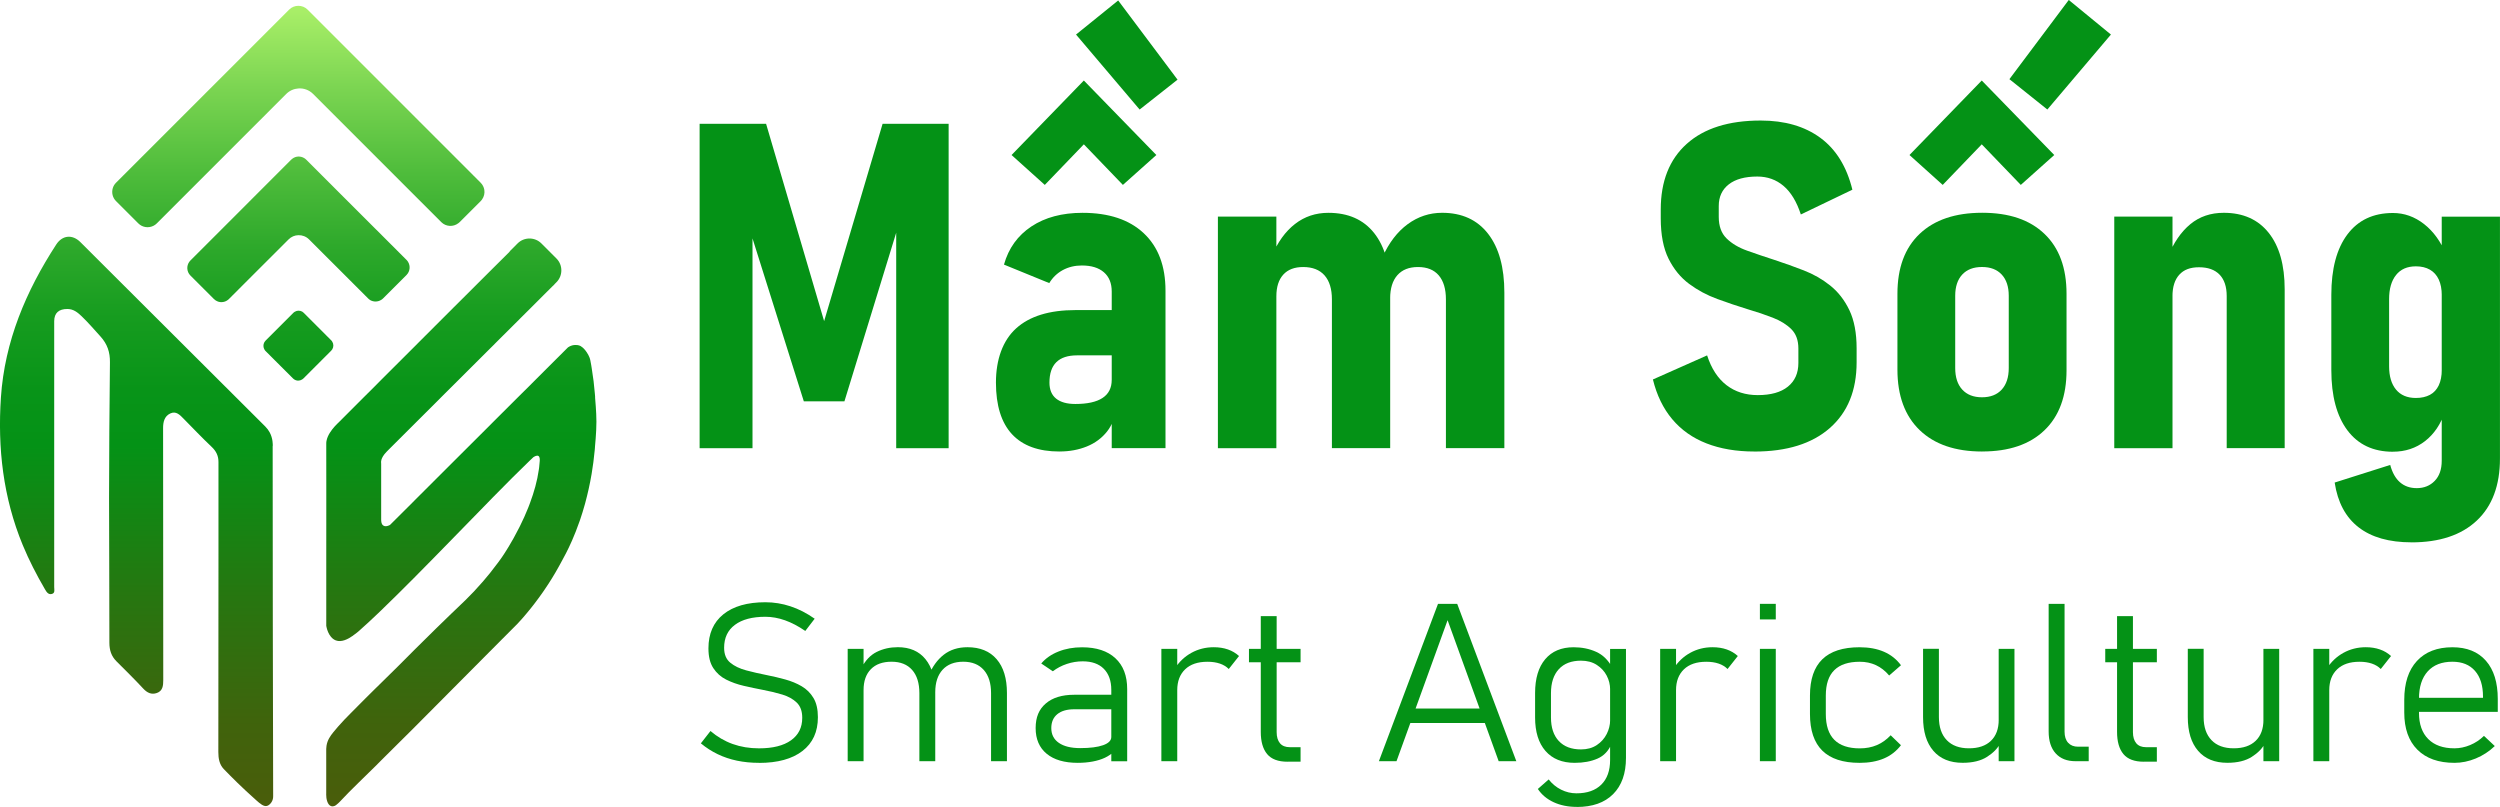
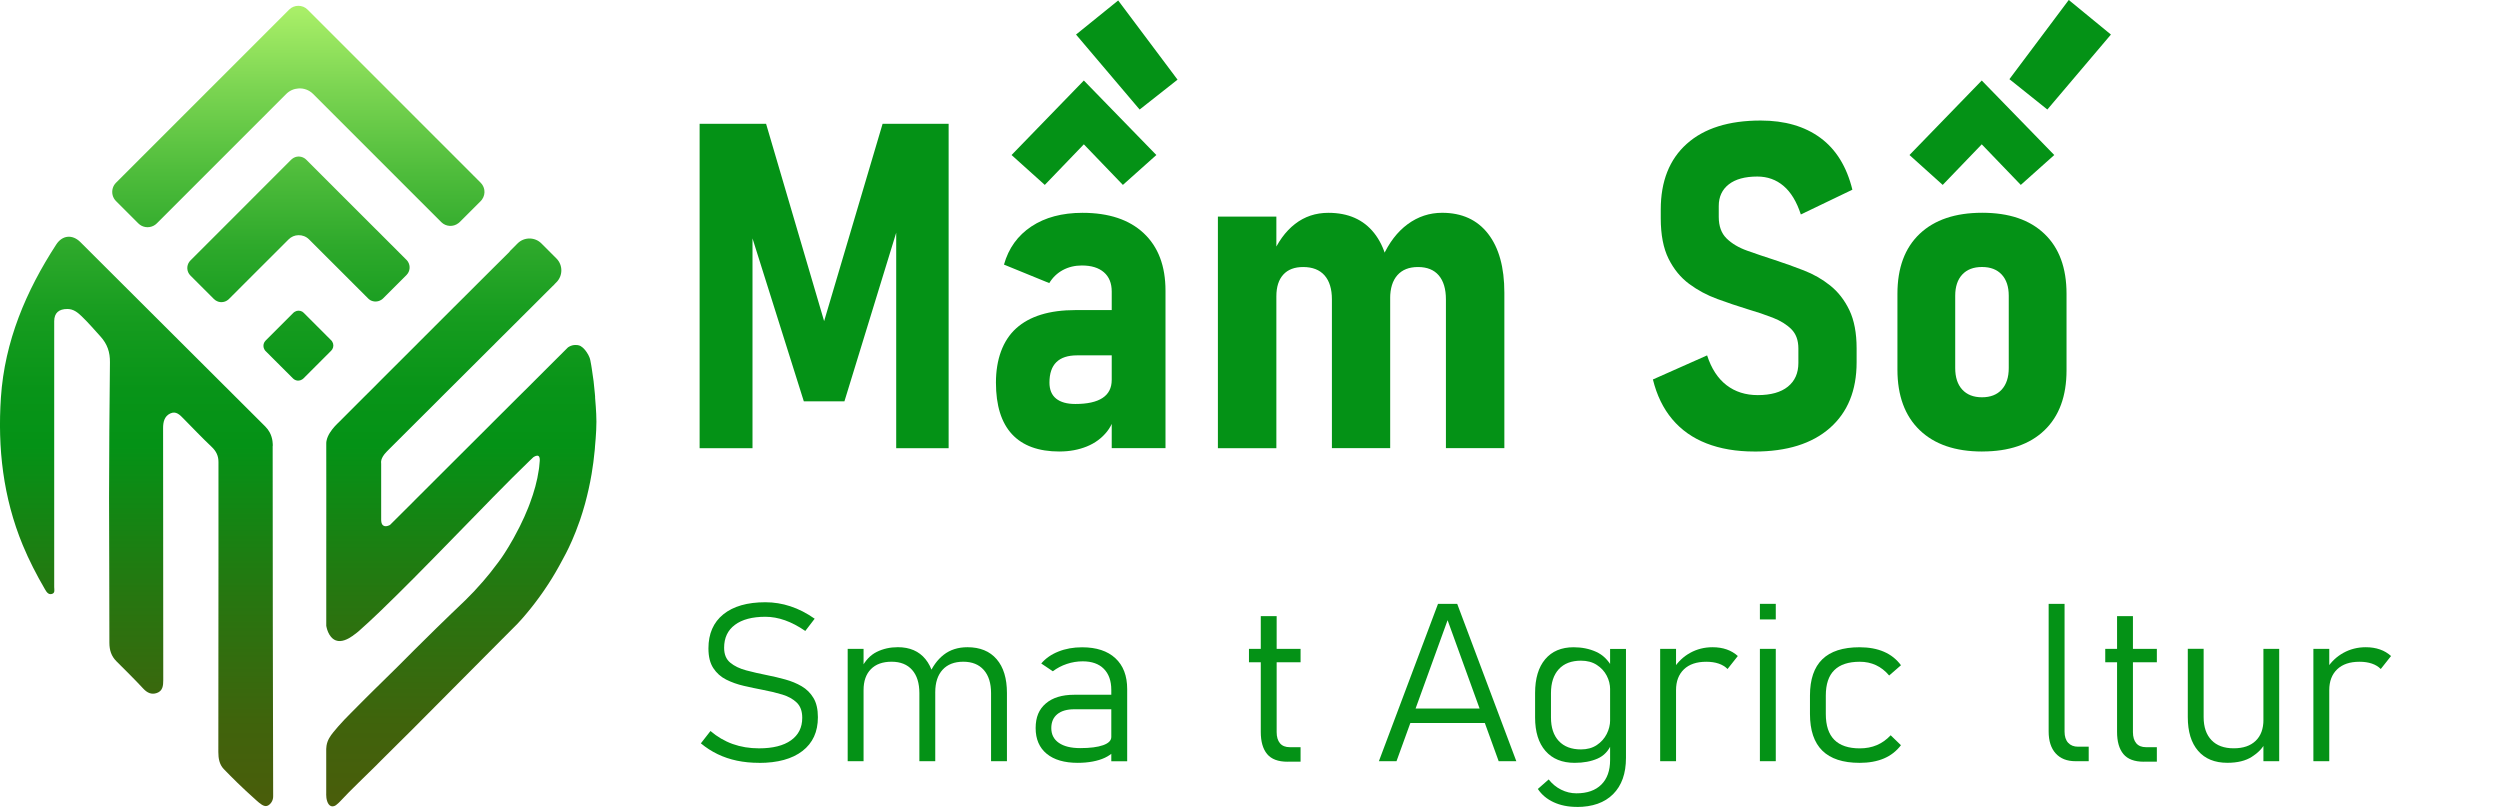
<svg xmlns="http://www.w3.org/2000/svg" id="Layer_1" data-name="Layer 1" viewBox="0 0 761.99 245.93">
  <defs>
    <style>
      .cls-1 {
        fill: url(#linear-gradient);
      }

      .cls-2 {
        fill: #049216;
      }
    </style>
    <linearGradient id="linear-gradient" x1="90.91" y1="1.77" x2="90.91" y2="245.72" gradientUnits="userSpaceOnUse">
      <stop offset="0" stop-color="#b0f36c" />
      <stop offset="0" stop-color="#abf069" />
      <stop offset=".11" stop-color="#78d350" />
      <stop offset=".21" stop-color="#4ebc3b" />
      <stop offset=".3" stop-color="#2ea92b" />
      <stop offset=".39" stop-color="#169c1f" />
      <stop offset=".48" stop-color="#089418" />
      <stop offset=".55" stop-color="#049216" />
      <stop offset=".74" stop-color="#277610" />
      <stop offset=".9" stop-color="#40630c" />
      <stop offset="1" stop-color="#4a5d0b" />
    </linearGradient>
  </defs>
  <g>
    <path class="cls-2" d="m231.34,232.51c-2.38,0-4.61-.22-6.71-.66-2.1-.44-4.06-1.1-5.88-1.98-1.83-.88-3.54-1.98-5.13-3.3l2.93-3.76c2.06,1.76,4.32,3.08,6.77,3.96s5.13,1.32,8.02,1.32c4.21,0,7.46-.81,9.75-2.44,2.29-1.63,3.43-3.91,3.43-6.86v-.03c0-2-.56-3.54-1.68-4.62-1.12-1.08-2.58-1.89-4.39-2.44-1.81-.55-3.76-1.02-5.87-1.42-1.95-.37-3.91-.79-5.87-1.24-1.96-.45-3.75-1.09-5.38-1.91-1.63-.82-2.93-1.99-3.92-3.5-.99-1.51-1.48-3.5-1.48-5.99v-.03c0-4.46,1.51-7.92,4.54-10.37,3.03-2.45,7.3-3.68,12.81-3.68,2.6,0,5.15.41,7.65,1.24,2.5.82,4.96,2.08,7.38,3.78l-2.86,3.73c-2.11-1.45-4.17-2.53-6.19-3.25-2.02-.71-4.01-1.07-5.98-1.07-3.99,0-7.08.82-9.28,2.46-2.2,1.64-3.29,3.96-3.29,6.98v.03c0,1.98.62,3.49,1.87,4.52,1.24,1.03,2.86,1.81,4.84,2.34,1.98.53,4.08,1.01,6.3,1.45,1.88.37,3.75.81,5.6,1.32,1.85.51,3.53,1.2,5.03,2.08,1.5.88,2.7,2.07,3.6,3.58.9,1.51,1.34,3.45,1.34,5.82v.07c0,4.42-1.57,7.84-4.71,10.26-3.14,2.42-7.55,3.63-13.25,3.63Z" />
    <path class="cls-2" d="m258.37,232.01v-34.24h4.84v34.24h-4.84Zm21.85,0v-20.75c0-3.03-.73-5.39-2.2-7.06-1.47-1.67-3.56-2.51-6.27-2.51s-4.81.75-6.3,2.26c-1.49,1.51-2.24,3.63-2.24,6.38l-.71-6.6c1.21-2.4,2.78-4.07,4.72-5.03,1.94-.96,4.08-1.44,6.44-1.44,3.63,0,6.44,1.22,8.42,3.65,1.98,2.43,2.98,5.87,2.98,10.31v20.78h-4.84Zm21.85,0v-20.75c0-3.03-.74-5.39-2.22-7.06-1.48-1.67-3.56-2.51-6.25-2.51s-4.81.81-6.3,2.44c-1.49,1.63-2.24,3.91-2.24,6.86l-2.05-4.95c1.12-2.79,2.67-4.95,4.64-6.48,1.97-1.53,4.38-2.29,7.23-2.29,3.83,0,6.8,1.22,8.89,3.65,2.1,2.43,3.14,5.87,3.14,10.31v20.78h-4.84Z" />
    <path class="cls-2" d="m328.5,232.51c-4.08,0-7.24-.92-9.48-2.77-2.24-1.85-3.36-4.45-3.36-7.82s1.03-5.73,3.09-7.5c2.06-1.77,4.95-2.66,8.67-2.66h11.6l.47,4.42h-12.04c-2.24,0-3.97.5-5.19,1.5-1.22,1-1.83,2.41-1.83,4.24,0,1.94.77,3.44,2.3,4.5s3.7,1.6,6.51,1.6c3,0,5.34-.3,6.99-.89,1.66-.59,2.49-1.43,2.49-2.51l.71,4.49c-.7.73-1.59,1.34-2.67,1.85-1.09.51-2.33.89-3.72,1.15-1.39.26-2.9.4-4.54.4Zm10.22-.49v-21.71c0-2.77-.76-4.92-2.27-6.45-1.51-1.53-3.66-2.29-6.44-2.29-1.64,0-3.25.26-4.84.79-1.59.53-3.01,1.28-4.27,2.24l-3.53-2.37c1.32-1.56,3.06-2.78,5.23-3.64,2.16-.87,4.57-1.3,7.21-1.3,4.37,0,7.75,1.11,10.15,3.33,2.4,2.22,3.6,5.36,3.6,9.4v22h-4.84Z" />
-     <path class="cls-2" d="m353.98,232.01v-34.24h4.84v34.24h-4.84Zm20.54-28.1c-.72-.73-1.62-1.28-2.71-1.65-1.09-.37-2.35-.56-3.78-.56-2.94,0-5.21.77-6.81,2.31-1.6,1.54-2.4,3.65-2.4,6.33l-.71-6.6c1.28-2.02,2.95-3.61,5.01-4.75,2.06-1.14,4.34-1.72,6.83-1.72,1.59,0,3.03.23,4.32.68,1.29.45,2.41,1.12,3.38,2l-3.13,3.96Z" />
    <path class="cls-2" d="m380.68,201.86v-4.09h15.73v4.09h-15.73Zm11.77,30.31c-2.87,0-4.95-.78-6.24-2.34-1.29-1.56-1.93-3.8-1.93-6.73v-35.3h4.84v35.36c0,1.45.34,2.58,1.01,3.38s1.67,1.2,2.99,1.2h3.29v4.42h-3.97Z" />
    <path class="cls-2" d="m420.28,232.01l18.02-47.96h5.85l18.02,47.96h-5.38l-15.57-42.98-15.57,42.98h-5.38Zm8.3-11.64v-4.42h25.72v4.42h-25.72Z" />
    <path class="cls-2" d="m479.96,232.51c-3.83,0-6.8-1.21-8.91-3.63-2.11-2.42-3.16-5.82-3.16-10.19v-7.45c0-4.44,1.03-7.88,3.08-10.31,2.05-2.43,4.94-3.65,8.66-3.65,2.51,0,4.8.46,6.86,1.39,2.06.92,3.72,2.55,4.98,4.88l-.71,6.6c0-1.47-.35-2.88-1.04-4.21-.69-1.33-1.7-2.42-3.03-3.28-1.32-.86-2.93-1.29-4.81-1.29-2.91,0-5.17.86-6.76,2.59-1.59,1.73-2.39,4.16-2.39,7.31v7.42c0,3.08.8,5.47,2.39,7.17,1.59,1.7,3.84,2.56,6.76,2.56,1.88,0,3.48-.44,4.81-1.32,1.32-.88,2.33-2.01,3.03-3.38.69-1.37,1.04-2.79,1.04-4.24l.47,7.16c-.92,2.2-2.36,3.73-4.32,4.58-1.96.86-4.27,1.29-6.94,1.29Zm.64,13.43c-2.65,0-5-.48-7.06-1.43-2.06-.96-3.66-2.3-4.81-4.04l3.3-2.9c1.05,1.34,2.32,2.38,3.8,3.12s3.04,1.11,4.67,1.11c3.27,0,5.8-.89,7.58-2.66,1.78-1.77,2.67-4.26,2.67-7.47v-33.88h4.84v33.22c0,4.75-1.31,8.43-3.92,11.04-2.61,2.61-6.3,3.91-11.08,3.91Z" />
    <path class="cls-2" d="m506.01,232.01v-34.24h4.84v34.24h-4.84Zm20.54-28.1c-.72-.73-1.62-1.28-2.71-1.65-1.09-.37-2.35-.56-3.78-.56-2.94,0-5.21.77-6.81,2.31-1.6,1.54-2.4,3.65-2.4,6.33l-.71-6.6c1.28-2.02,2.95-3.61,5.01-4.75s4.34-1.72,6.83-1.72c1.59,0,3.03.23,4.32.68,1.29.45,2.41,1.12,3.38,2l-3.13,3.96Z" />
    <path class="cls-2" d="m536.41,188.8v-4.75h4.84v4.75h-4.84Zm0,43.21v-34.24h4.84v34.24h-4.84Z" />
    <path class="cls-2" d="m566.77,232.51c-5.04,0-8.82-1.24-11.33-3.71-2.51-2.47-3.77-6.2-3.77-11.17v-5.64c0-4.93,1.26-8.61,3.77-11.05,2.51-2.44,6.29-3.66,11.33-3.66,2.87,0,5.35.46,7.45,1.37,2.1.91,3.83,2.28,5.19,4.11l-3.6,3.13c-1.19-1.41-2.53-2.46-4.02-3.15-1.49-.69-3.13-1.04-4.93-1.04-3.45,0-6.04.85-7.77,2.56-1.73,1.7-2.59,4.28-2.59,7.74v5.64c0,3.5.86,6.11,2.59,7.85,1.73,1.74,4.31,2.61,7.77,2.61,1.91,0,3.64-.33,5.19-.99,1.56-.66,2.96-1.66,4.22-3l3.13,3.03c-1.37,1.8-3.1,3.15-5.19,4.04-2.1.89-4.58,1.34-7.45,1.34Z" />
-     <path class="cls-2" d="m590.97,197.77v20.81c0,3.01.8,5.35,2.39,7.01s3.84,2.49,6.76,2.49,5.13-.76,6.71-2.28c1.58-1.52,2.37-3.66,2.37-6.43l.47,7.16c-.76,1.54-2.1,2.92-4,4.14-1.9,1.22-4.39,1.83-7.46,1.83-3.85,0-6.83-1.21-8.93-3.65-2.1-2.43-3.14-5.85-3.14-10.28v-20.81h4.84Zm18.22,34.24v-34.24h4.81v34.24h-4.81Z" />
-     <path class="cls-2" d="m629.27,184.05v38.96c0,1.45.36,2.58,1.09,3.38.73.8,1.74,1.2,3.04,1.2h3.23v4.42h-4.04c-2.58,0-4.58-.79-6.02-2.37-1.44-1.58-2.15-3.82-2.15-6.7v-38.89h4.84Z" />
+     <path class="cls-2" d="m629.27,184.05v38.96c0,1.45.36,2.58,1.09,3.38.73.8,1.74,1.2,3.04,1.2h3.23v4.42h-4.04c-2.58,0-4.58-.79-6.02-2.37-1.44-1.58-2.15-3.82-2.15-6.7v-38.89Z" />
    <path class="cls-2" d="m641.67,201.86v-4.09h15.73v4.09h-15.73Zm11.77,30.31c-2.87,0-4.95-.78-6.24-2.34-1.29-1.56-1.93-3.8-1.93-6.73v-35.3h4.84v35.36c0,1.45.34,2.58,1.01,3.38s1.67,1.2,2.99,1.2h3.29v4.42h-3.97Z" />
    <path class="cls-2" d="m671.66,197.77v20.81c0,3.01.8,5.35,2.39,7.01,1.59,1.66,3.84,2.49,6.76,2.49s5.13-.76,6.71-2.28c1.58-1.52,2.37-3.66,2.37-6.43l.47,7.16c-.76,1.54-2.1,2.92-4,4.14-1.9,1.22-4.39,1.83-7.46,1.83-3.85,0-6.83-1.21-8.93-3.65-2.1-2.43-3.14-5.85-3.14-10.28v-20.81h4.84Zm18.22,34.24v-34.24h4.81v34.24h-4.81Z" />
    <path class="cls-2" d="m705.11,232.01v-34.24h4.84v34.24h-4.84Zm20.54-28.1c-.72-.73-1.62-1.28-2.71-1.65-1.09-.37-2.35-.56-3.78-.56-2.94,0-5.21.77-6.81,2.31-1.6,1.54-2.4,3.65-2.4,6.33l-.71-6.6c1.28-2.02,2.95-3.61,5.01-4.75s4.34-1.72,6.83-1.72c1.59,0,3.03.23,4.32.68,1.29.45,2.41,1.12,3.38,2l-3.13,3.96Z" />
-     <path class="cls-2" d="m748.11,232.51c-4.86,0-8.63-1.34-11.3-4.01-2.67-2.67-4-6.45-4-11.33v-3.86c0-5.1,1.28-9.05,3.85-11.84,2.57-2.79,6.18-4.19,10.84-4.19,4.39,0,7.79,1.37,10.2,4.12,2.41,2.75,3.61,6.63,3.61,11.64v3.93h-25.21v-4.29h20.71v-.33c0-3.39-.81-6.01-2.44-7.87-1.62-1.86-3.92-2.79-6.88-2.79-3.25,0-5.76.98-7.53,2.94-1.77,1.96-2.66,4.73-2.66,8.31v4.35c0,3.43.94,6.09,2.82,7.97,1.88,1.88,4.54,2.82,7.97,2.82,1.61,0,3.21-.33,4.79-.99,1.58-.66,2.99-1.59,4.22-2.8l3.3,3.1c-1.7,1.63-3.63,2.89-5.78,3.78-2.15.89-4.33,1.34-6.52,1.34Z" />
  </g>
  <path class="cls-1" d="m35.37,61.3c-1.07-1.06-1.4-2.59-1-3.94.18-.61.51-1.19,1-1.67l18.63-18.63,2.21-2.21,10.21-10.21,1.38-1.37,13.93-13.94,1.37-1.37,5.04-5.04c.77-.77,1.79-1.15,2.8-1.15s2.03.38,2.8,1.15l5.64,5.64,3.83,3.83,10.94,10.94,2.01,2.01,9.69,9.69,2.02,2.03,4.74,4.74,5.23,5.22,6.43,6.44,2.24,2.24c.61.61.98,1.38,1.11,2.17.16,1.02-.08,2.08-.71,2.95h0c-.12.18-.25.33-.4.48l-6.41,6.4c-.12.12-.25.23-.39.33-.01.01-.02.01-.03.02-1.55,1.18-3.77,1.06-5.18-.35l-39.06-39.06c-1.24-1.24-2.89-1.8-4.5-1.68-1.35.09-2.67.65-3.7,1.68l-4.14,4.14-2.89,2.9-1.39,1.38-28.95,28.95-2.09,2.09c-.3.3-.64.54-1,.72-1.49.76-3.37.52-4.61-.72l-6.8-6.8Zm79.4,8.79l-.06-.06-11.93-11.92-2.25-2.26h-.01s-1.14-1.14-1.14-1.14l-6.05-6.05c-.19-.19-.4-.35-.62-.48-.54-.33-1.16-.48-1.77-.47-.64.02-1.28.24-1.82.65-.13.08-.25.19-.36.3l-7.15,7.15s-.03.03-.05.05l-.07.07-2.1,2.1-11.99,12-.12.12-.86.86-8.39,8.39c-.11.11-.21.22-.29.34-.96,1.26-.86,3.08.29,4.23l7.17,7.17c.35.35.77.61,1.22.77,1.03.36,2.22.18,3.1-.55.02-.01.03-.02.04-.03.07-.06.14-.12.21-.19l9.25-9.25,4.08-4.07,4.85-4.85c.83-.83,1.9-1.27,2.99-1.29,1.17-.04,2.36.39,3.26,1.29l5.18,5.18,3.67,3.66,9.15,9.15c.17.17.35.32.55.44,0,0,.01,0,.01.01,0,0,.01,0,.01.01,0,0,.01,0,.01.01,0,0,.01,0,.01.01,0,0,.01,0,.01.01,0,0,.01,0,.01.01,0,0,.01,0,.01,0,0,0,.01,0,.01.01,0,0,.01,0,.01.01h.01c1.03.57,2.26.58,3.31-.06.22-.12.42-.28.61-.47l4.25-4.24,2.9-2.9s.02-.02.02-.03c1.04-1.07,1.19-2.69.46-3.92-.12-.23-.29-.44-.48-.63l-9.15-9.15Zm-13.82,36.79c.13-.13.25-.27.34-.43h0c.42-.72.42-1.61-.02-2.31,0,0,0-.01-.01-.01,0,0,0-.01-.01-.01,0,0,0-.01-.01-.01,0,0,0-.01-.01-.01h0c-.06-.15-.15-.24-.28-.37l-.52-.52-1.05-1.05-6.81-6.82c-.13-.12-.27-.23-.41-.32,0,0-.01,0-.01-.01,0,0-.01,0-.01-.01,0,0,0,0,0-.01,0,0-.01,0-.01-.01h-.01c-.37-.19-.75-.3-1.17-.29-.37.01-.75.11-1.08.32-.01.01-.02.01-.03.02-.15.07-.29.18-.42.31l-6.31,6.31-1.56,1.56-.61.61c-.14.14-.26.3-.36.47-.41.71-.39,1.6.05,2.3,0,0,0,.01.01.01,0,0,0,.01,0,.01,0,0,0,.01.01.01,0,0,0,.01.01.01,0,0,0,.01.01.01h0c.06.14.14.22.26.34l2.17,2.17,6.22,6.21c.1.1.21.19.33.27,0,0,.01.01.02.01.38.26.83.38,1.27.37.39-.01.78-.12,1.12-.34.01,0,.01-.01.02-.01.13-.08.27-.19.39-.3l6.91-6.91,1.57-1.57Zm80.45,14.21s0-.13-.02-.27c0-.09-.01-.18-.02-.28h0c-.02-.23-.03-.45-.06-.67-.19-2.42-.5-4.92-.92-7.47-.08-.47-.19-1.35-.43-2.48-.03-.16-.06-.28-.08-.35-.02-.08-.05-.2-.1-.35,0,0-.16-.52-.44-1.02-1.25-2.33-2.57-2.82-2.57-2.82-1.04-.4-2.02-.19-2.39-.09-.31.09-.57.2-.8.32-.18.1-.33.19-.45.27-.01.01-.02.02-.03.03-2.35,2.35-4.72,4.71-7.07,7.05l-.39.39c-.43.44-.86.87-1.3,1.3-.07.07-.15.15-.22.22-.7.7-1.4,1.4-2.1,2.1-.06.06-.13.13-.18.19-.93.91-1.83,1.82-2.75,2.72-.41.41-.81.81-1.23,1.22-2.52,2.52-5.05,5.04-7.57,7.55-.03.03-.06.06-.09.09-.25.26-.5.51-.75.76,0,.01-.03.03-.04.04,0,0,0,.01-.01.01l-3.42,3.41c-1.16,1.16-2.32,2.31-3.48,3.47-.23.23-.46.46-.69.69-1.08,1.08-2.15,2.15-3.23,3.22-.17.17-.34.34-.51.51-1.74,1.75-3.49,3.48-5.23,5.22l-.14.14c-1.98,1.98-3.97,3.97-5.95,5.94-.09.09-.17.17-.26.26-.26.27-.53.53-.79.8-.2.21-.41.41-.61.62h-.01l-6.19,6.16s-.26.16-.61.27c-.22.07-.47.13-.72.13-.53,0-1.09-.26-1.29-1.17-.05-.24-.08-.54-.08-.88v-17.08s-.01-.03-.02-.09c-.02-.1-.03-.28,0-.53.01-.15.04-.32.1-.52.18-.6.59-1.41,1.52-2.36l.04-.05.1-.1.48-.49c.23-.23.45-.46.69-.69,2.39-2.38,4.82-4.8,7.24-7.22.18-.18.36-.36.54-.54,1.94-1.94,3.9-3.89,5.82-5.8.05-.05.09-.09.14-.14.54-.55,1.09-1.09,1.62-1.63.41-.41.81-.81,1.22-1.22.95-.94,1.88-1.86,2.8-2.78l.12-.12c2.61-2.6,5.15-5.13,7.57-7.55l3.25-3.24.91-.9c.28-.28.55-.56.82-.83l1.12-1.12,5.99-5.96.34-.35c1.15-1.15,2.22-2.21,3.2-3.18l1.61-1.61c.84-.85,1.59-1.6,2.24-2.24l.39-.39,2.4-2.39s.02-.02.04-.04l.04-.03c.06-.05.16-.13.27-.25.08-.07.16-.16.24-.27h.01s.01-.02.02-.03c0,0,.02-.02.04-.06l.51-.51c1.99-1.99,1.99-5.25,0-7.24l-4.6-4.6c-1.99-1.99-5.25-1.99-7.24,0l-2.2,2.2c-.16.16-.29.34-.42.52-1.3,1.28-3.06,3.04-5.19,5.15-.15.15-.3.3-.45.46-.02.01-.04.03-.06.05-.02.01-.03.03-.04.04l-.37.37c-1.23,1.22-2.54,2.53-3.94,3.93-.34.35-.69.7-1.06,1.06-1.76,1.76-3.63,3.61-5.55,5.53h-.01c-.08.08-.16.17-.25.25-.09.11-.19.21-.3.31-1.66,1.67-3.37,3.36-5.09,5.08l-.14.14c-1.36,1.36-2.73,2.72-4.08,4.08-.37.38-.74.75-1.12,1.12-.24.24-.48.49-.72.73-.05.05-.1.1-.15.15-3.64,3.63-7.17,7.16-10.37,10.35l-.1.1c-.36.37-.72.73-1.09,1.1-.19.2-.39.39-.57.58-.84.84-1.66,1.65-2.42,2.41-.43.42-.83.83-1.23,1.22-4.19,4.2-7.08,7.09-7.6,7.61h-.01c-.05.06-.08.09-.08.09,0,0-.09.08-.25.23-.19.18-.49.48-.83.86l-.09.1c-.94,1.05-2.13,2.65-2.45,4.29-.07.28-.09.57-.09.86v1.98c0,2.33.01,6.39.01,11.26v7.66c0,4.46,0,9.17-.01,13.63v21.06s.02.17.09.44c.08.36.22.89.46,1.45.44,1,1.18,2.11,2.38,2.56,1.68.62,3.63-.33,5.21-1.45.01,0,.01,0,.02-.02.01,0,.01,0,.02-.02.01,0,.01,0,.02-.02.01,0,.01,0,.02-.02.01,0,.01-.01.02-.02.01,0,.01-.01.02-.02.01,0,.01,0,.02,0,.79-.54,1.47-1.12,2-1.59.01-.02.03-.03.04-.05,1.61-1.42,3.4-3.07,5.32-4.91.06-.06.13-.12.19-.18h.01c.25-.25.51-.49.76-.74.04-.03.08-.07.11-.1.03-.04.07-.07.1-.1,3.17-3.05,6.67-6.52,10.32-10.19.04-.05.1-.11.15-.16,1.7-1.72,3.44-3.47,5.18-5.25.22-.23.44-.46.67-.68.04-.05.08-.09.12-.13.05-.05.09-.09.14-.14,1.77-1.8,3.54-3.62,5.31-5.43.07-.08.15-.15.22-.23,3.3-3.39,6.58-6.74,9.69-9.92.2-.21.4-.42.6-.62.25-.26.5-.52.75-.77l.04-.04s.08-.09.13-.13c.15-.16.31-.33.47-.49,4.27-4.35,8.2-8.28,11.41-11.37.05-.05.1-.09.14-.13l.18-.18.04-.03c.33-.32.58-.57.72-.69.31-.21,1.09-.69,1.57-.4.48.29.42,1.18.4,1.54-.04.58-.09,1.16-.16,1.74-.01.13-.03.25-.04.37,0,.03-.01.06-.01.09h0c-.02.13-.03.25-.06.37,0,.03-.01.05-.01.08-.48,3.42-1.46,6.85-2.65,10.04-.07.21-.15.42-.23.62-.08.22-.17.43-.25.65-.02.04-.03.08-.05.12-.01.03-.02.06-.03.09-.78,1.97-1.64,3.86-2.49,5.56-.1.2-.2.41-.3.6-2.31,4.6-4.52,7.92-5.14,8.83-.11.16-.17.25-.17.25-.1.14-.2.28-.3.43-.3.42-.63.87-.99,1.35-.02.02-.03.04-.05.06-.61.84-1.33,1.77-2.13,2.77,0,.02-.03.03-.04.05l-.08.1c-.06.07-.12.15-.18.22-.55.68-1.15,1.4-1.79,2.14-.11.13-.22.26-.34.39-.87,1.01-1.7,1.92-2.47,2.74l-.07.08c-1.96,2.07-3.51,3.54-4.35,4.33-.53.51-1.08,1.02-1.64,1.57-.13.12-.27.26-.41.4-.01.01-.02.02-.03.03-.05.04-.11.1-.16.15-.05.04-.09.08-.13.12-.01.01-.03.02-.04.03-1.56,1.5-3.2,3.09-4.88,4.74-.05.05-.09.09-.14.14-2.07,2.03-4.19,4.14-6.31,6.23-.05.05-.1.1-.15.15-2.51,2.5-2.55,2.56-4.59,4.6l-.33.33c-2.33,2.31-4.44,4.37-5.11,5.03-.02.02-.04.04-.06.06-.69.68-1.15,1.13-1.39,1.36-.1.1-.2.2-.31.3-1.59,1.57-3.99,3.94-7.57,7.57-.2.21-.4.41-.6.62h-.01c-.06.06-.12.13-.18.19-.36.36-.73.74-1.13,1.15-.61.64-1.25,1.33-1.89,2.07-.5.56-1,1.16-1.5,1.78-.88,1.11-1.77,2.32-2.05,4.08-.06.34-.09.66-.09.97v13.66s-.01.12-.01.22c-.02,1.18.32,3.09,1.42,3.54.04.02.07.03.09.03.43.15.84,0,1.02-.06.37-.14.65-.39,1.22-.9.06-.06.12-.11.18-.17.15-.14.26-.26.26-.26,3.6-3.87,7.5-7.47,11.24-11.21.05-.06.12-.13.18-.19.51-.52.92-.93,1.13-1.14.02-.02.04-.04.06-.06,4.77-4.78,6.33-6.24,10.15-10.08.04-.05.1-.11.15-.16.37-.37.71-.73,2.11-2.12,1.36-1.36,2.72-2.73,4.07-4.09.05-.05.09-.09.14-.14,1.74-1.76,3.48-3.5,5.22-5.25.04-.04.08-.08.12-.12,1.13-1.14,2.24-2.27,3.38-3.4,1.09-1.1,2.16-2.18,3.25-3.27.11-.11.22-.22.33-.33,1.43-1.44,2.85-2.87,4.27-4.3t.02,0s.01-.02.02-.03l.07-.07c.95-.95,1.89-1.9,2.84-2.86.27-.27.53-.54.8-.81t.01,0c1.52-1.52,3.04-3.04,4.55-4.57.49-.52.96-1.04,1.43-1.57.24-.27.47-.55.71-.82.23-.27.46-.54.69-.82.1-.12.2-.24.31-.37l.15-.18c.04-.06.09-.12.14-.18.05-.06.1-.12.15-.18.24-.29.48-.59.72-.89.27-.34.54-.68.8-1.02.21-.28.43-.57.64-.85.22-.29.44-.58.64-.86.37-.5.71-.99,1.07-1.48.15-.22.3-.43.45-.65l.39-.57c1.62-2.36,3.03-4.68,4.24-6.87.1-.18.2-.36.3-.54.36-.64.69-1.28,1.03-1.9.03-.06.06-.12.09-.17.04-.09.13-.25.27-.51.14-.25.32-.59.54-1.01.01-.02.02-.04.03-.06.95-1.83,2.53-5.13,4.13-9.73.08-.22.16-.44.23-.66.25-.73.49-1.48.73-2.26v-.02c.21-.69.42-1.39.62-2.1.06-.2.11-.41.17-.62.71-2.64,1.38-5.56,1.92-8.74.39-2.31.72-4.77.96-7.35.01-.2.03-.4.05-.6,0-.03.01-.06.01-.09,0-.08,0-.14,0-.15,0-.19.46-4.44.45-7.78,0-3.07-.39-6.88-.41-7.4Zm-98.26,14.88c0-.45.08-2.28-.94-4.18-.34-.63-.78-1.23-1.34-1.79-18.8-18.73-37.57-37.48-56.36-56.21-2.43-2.42-5.5-2.14-7.37.75C7.9,88.75,1.43,104.02.28,121.12c-1.04,15.44.68,30.54,6.64,44.99,1.92,4.64,4.21,9.08,6.73,13.41.45.76,1.02,1.87,2.21,1.5.99-.3.66-1.33.66-2.07.01-14.87,0-29.74,0-44.6,0-12.14-.03-24.29,0-36.43,0-2.56,1.45-3.75,4.02-3.74,1.86,0,3.13,1.06,4.33,2.2,2.03,1.94,3.85,4.09,5.74,6.16,2.12,2.33,2.94,4.82,2.9,7.88-.15,13.72-.25,27.43-.27,41.15-.01,14.77.13,29.55.1,44.32,0,2.29.59,4.11,2.17,5.69,2.73,2.74,5.5,5.44,8.12,8.27,1.22,1.32,2.54,1.96,4.19,1.37,1.8-.64,1.94-2.25,1.94-3.93-.03-16.89-.02-33.78-.03-50.68,0-8.71-.02-17.42-.02-26.13,0-1.83.38-3.61,2.19-4.46,1.78-.84,2.95.47,4.07,1.61,2.84,2.87,5.62,5.81,8.55,8.58,1.38,1.31,2.08,2.74,2.07,4.63-.02,9.32,0,18.65,0,27.97,0,20.14,0,40.29-.04,60.43,0,1.93.32,3.76,1.64,5.15.42.43,1.14,1.15,2.01,2.05,0,0,3.27,3.36,7.92,7.49,1.2,1.07,2.27,1.99,3.3,1.7.65-.19,1.23-.85,1.53-1.47.33-.69.31-1.34.31-1.47-.03-1.42-.2-103.98-.15-106.75Z" />
  <g>
    <path class="cls-2" d="m251.2,97.85l17.81-60.11h20.13v98.87h-15.98V63.71l.88,4.35-16.66,54.26h-12.38l-16.66-52.9,1.02-5.71v72.89h-16.12V37.74h20.26l17.68,60.11Z" />
    <path class="cls-2" d="m322.94,137.62c-6.39,0-11.22-1.76-14.48-5.27-3.26-3.51-4.9-8.76-4.9-15.74s2.05-12.81,6.15-16.52c4.1-3.72,10.14-5.58,18.12-5.58h11.42l.95,13.8h-11.9c-2.81,0-4.92.69-6.32,2.07-1.41,1.38-2.11,3.46-2.11,6.22,0,2.18.68,3.81,2.04,4.9,1.36,1.09,3.31,1.63,5.85,1.63,3.67,0,6.44-.61,8.3-1.84,1.86-1.22,2.79-3.06,2.79-5.51l1.29,8.09c-.18,3.04-1.08,5.58-2.69,7.62-1.61,2.04-3.67,3.57-6.19,4.59-2.52,1.02-5.29,1.53-8.33,1.53Zm15.91-1.02v-47.73c0-2.54-.79-4.5-2.38-5.88s-3.83-2.07-6.73-2.07c-2.13,0-4.06.47-5.78,1.39-1.72.93-3.11,2.26-4.15,3.98l-13.8-5.64c1.4-4.99,4.19-8.86,8.36-11.63,4.17-2.76,9.36-4.15,15.57-4.15,8.02,0,14.25,2.07,18.67,6.22s6.63,9.98,6.63,17.51v48h-16.39Zm-8.5-112.06l22.1,22.71-10.2,9.11-11.9-12.37-11.9,12.37-10.13-9.11,22.03-22.71Zm17,8.84l-19.38-22.85L340.82.14l18.09,24.14-11.56,9.11Z" />
    <path class="cls-2" d="m371.21,136.6v-70.58h17.82v70.58h-17.82Zm34.75,0v-45.35c0-3.17-.75-5.61-2.24-7.31-1.5-1.7-3.67-2.55-6.53-2.55-2.63,0-4.65.77-6.05,2.31s-2.11,3.74-2.11,6.6l-1.43-12.17c1.81-4.31,4.18-7.59,7.11-9.86,2.92-2.27,6.31-3.4,10.17-3.4,6.03,0,10.68,2.05,13.94,6.15,3.26,4.1,4.9,9.92,4.9,17.44v48.14h-17.75Zm34.75,0v-45.35c0-3.17-.73-5.61-2.18-7.31-1.45-1.7-3.56-2.55-6.32-2.55s-4.82.83-6.29,2.48c-1.47,1.66-2.21,4.02-2.21,7.11l-2.31-12.65c1.95-4.35,4.5-7.68,7.65-10,3.15-2.31,6.65-3.47,10.5-3.47,6.03,0,10.7,2.13,14.01,6.39,3.31,4.26,4.96,10.25,4.96,17.95v47.39h-17.81Z" />
    <path class="cls-2" d="m534.74,137.62c-5.53,0-10.4-.83-14.62-2.48s-7.7-4.11-10.44-7.38c-2.74-3.26-4.7-7.3-5.88-12.1l16.52-7.34c1.31,4.04,3.29,7.06,5.92,9.08,2.63,2.02,5.8,3.03,9.52,3.03,3.99,0,7.05-.86,9.18-2.58,2.13-1.72,3.2-4.12,3.2-7.21v-4.42c0-2.49-.71-4.45-2.14-5.88s-3.31-2.59-5.64-3.5c-2.33-.91-4.88-1.77-7.65-2.58-3.08-.95-6.18-1.99-9.28-3.13-3.11-1.13-5.96-2.66-8.57-4.59-2.61-1.93-4.7-4.49-6.29-7.68-1.59-3.2-2.38-7.31-2.38-12.34v-2.65c0-8.61,2.64-15.29,7.92-20.02,5.28-4.74,12.79-7.11,22.54-7.11,7.34,0,13.41,1.76,18.19,5.27,4.78,3.51,8.03,8.78,9.76,15.81l-15.71,7.55c-1.27-3.9-3.03-6.8-5.27-8.7s-4.91-2.86-7.99-2.86c-3.76,0-6.66.79-8.7,2.38-2.04,1.59-3.06,3.79-3.06,6.59v3.33c0,2.81.79,5,2.38,6.56,1.59,1.56,3.68,2.81,6.29,3.74,2.61.93,5.38,1.87,8.33,2.82,3.04,1,6.02,2.06,8.94,3.2,2.92,1.13,5.6,2.66,8.02,4.59,2.42,1.93,4.37,4.43,5.85,7.51,1.47,3.08,2.21,6.96,2.21,11.63v4.28c0,8.57-2.72,15.24-8.16,20.02-5.44,4.78-13.1,7.17-22.98,7.17Z" />
    <path class="cls-2" d="m604.17,137.62c-8.21,0-14.56-2.18-19.07-6.53-4.51-4.35-6.77-10.49-6.77-18.43v-23.12c0-7.89,2.25-13.97,6.77-18.26,4.51-4.28,10.87-6.43,19.07-6.43s14.48,2.14,18.97,6.43c4.49,4.28,6.73,10.37,6.73,18.26v23.32c0,7.89-2.24,13.98-6.73,18.29-4.49,4.31-10.81,6.46-18.97,6.46Zm-.14-113.08l22.1,22.71-10.2,9.11-11.9-12.37-11.9,12.37-10.13-9.11,22.03-22.71Zm.07,96.55c2.58,0,4.59-.78,6.02-2.35s2.14-3.75,2.14-6.56v-22.03c0-2.76-.71-4.92-2.14-6.46s-3.43-2.31-6.02-2.31-4.59.77-6.02,2.31-2.14,3.7-2.14,6.46v22.03c0,2.81.71,5,2.14,6.56s3.43,2.35,6.02,2.35Zm19.92-87.71l-11.56-9.25,18.09-24.14,12.85,10.54-19.38,22.85Z" />
-     <path class="cls-2" d="m644.42,136.6v-70.58h17.75v70.58h-17.75Zm34.27,0v-46.37c0-2.86-.73-5.03-2.18-6.53-1.45-1.5-3.54-2.24-6.26-2.24s-4.64.76-6.02,2.28c-1.38,1.52-2.07,3.71-2.07,6.56l-1.43-11.97c1.77-4.35,4.06-7.68,6.87-10s6.21-3.47,10.2-3.47c5.89,0,10.46,2.04,13.7,6.12,3.24,4.08,4.86,9.82,4.86,17.2v48.41h-17.68Z" />
-     <path class="cls-2" d="m729.35,137.69c-5.98,0-10.61-2.18-13.87-6.53s-4.9-10.47-4.9-18.36v-22.92c0-7.93,1.63-14.08,4.9-18.43s7.89-6.53,13.87-6.53c3.44,0,6.61,1.12,9.49,3.37s5.16,5.41,6.83,9.49l-1.43,12.24c0-1.9-.31-3.51-.92-4.83-.61-1.31-1.51-2.31-2.69-2.99s-2.61-1.02-4.28-1.02c-2.63,0-4.65.88-6.05,2.65-1.41,1.77-2.11,4.22-2.11,7.34v20.47c0,3.04.7,5.41,2.11,7.11,1.4,1.7,3.42,2.55,6.05,2.55,1.68,0,3.1-.32,4.28-.95,1.18-.63,2.07-1.6,2.69-2.89.61-1.29.92-2.87.92-4.73l.95,12.78c-1.27,3.81-3.29,6.79-6.05,8.94-2.77,2.15-6.03,3.23-9.79,3.23Zm5.64,27.61c-6.8,0-12.17-1.53-16.11-4.59-3.94-3.06-6.37-7.6-7.28-13.63l16.93-5.37c.63,2.36,1.63,4.12,2.99,5.3,1.36,1.18,3.06,1.77,5.1,1.77,2.22,0,4.05-.74,5.47-2.21,1.43-1.47,2.14-3.52,2.14-6.15v-74.39h17.75v73.71c0,8.2-2.36,14.52-7.07,18.94-4.71,4.42-11.36,6.63-19.92,6.63Z" />
  </g>
</svg>